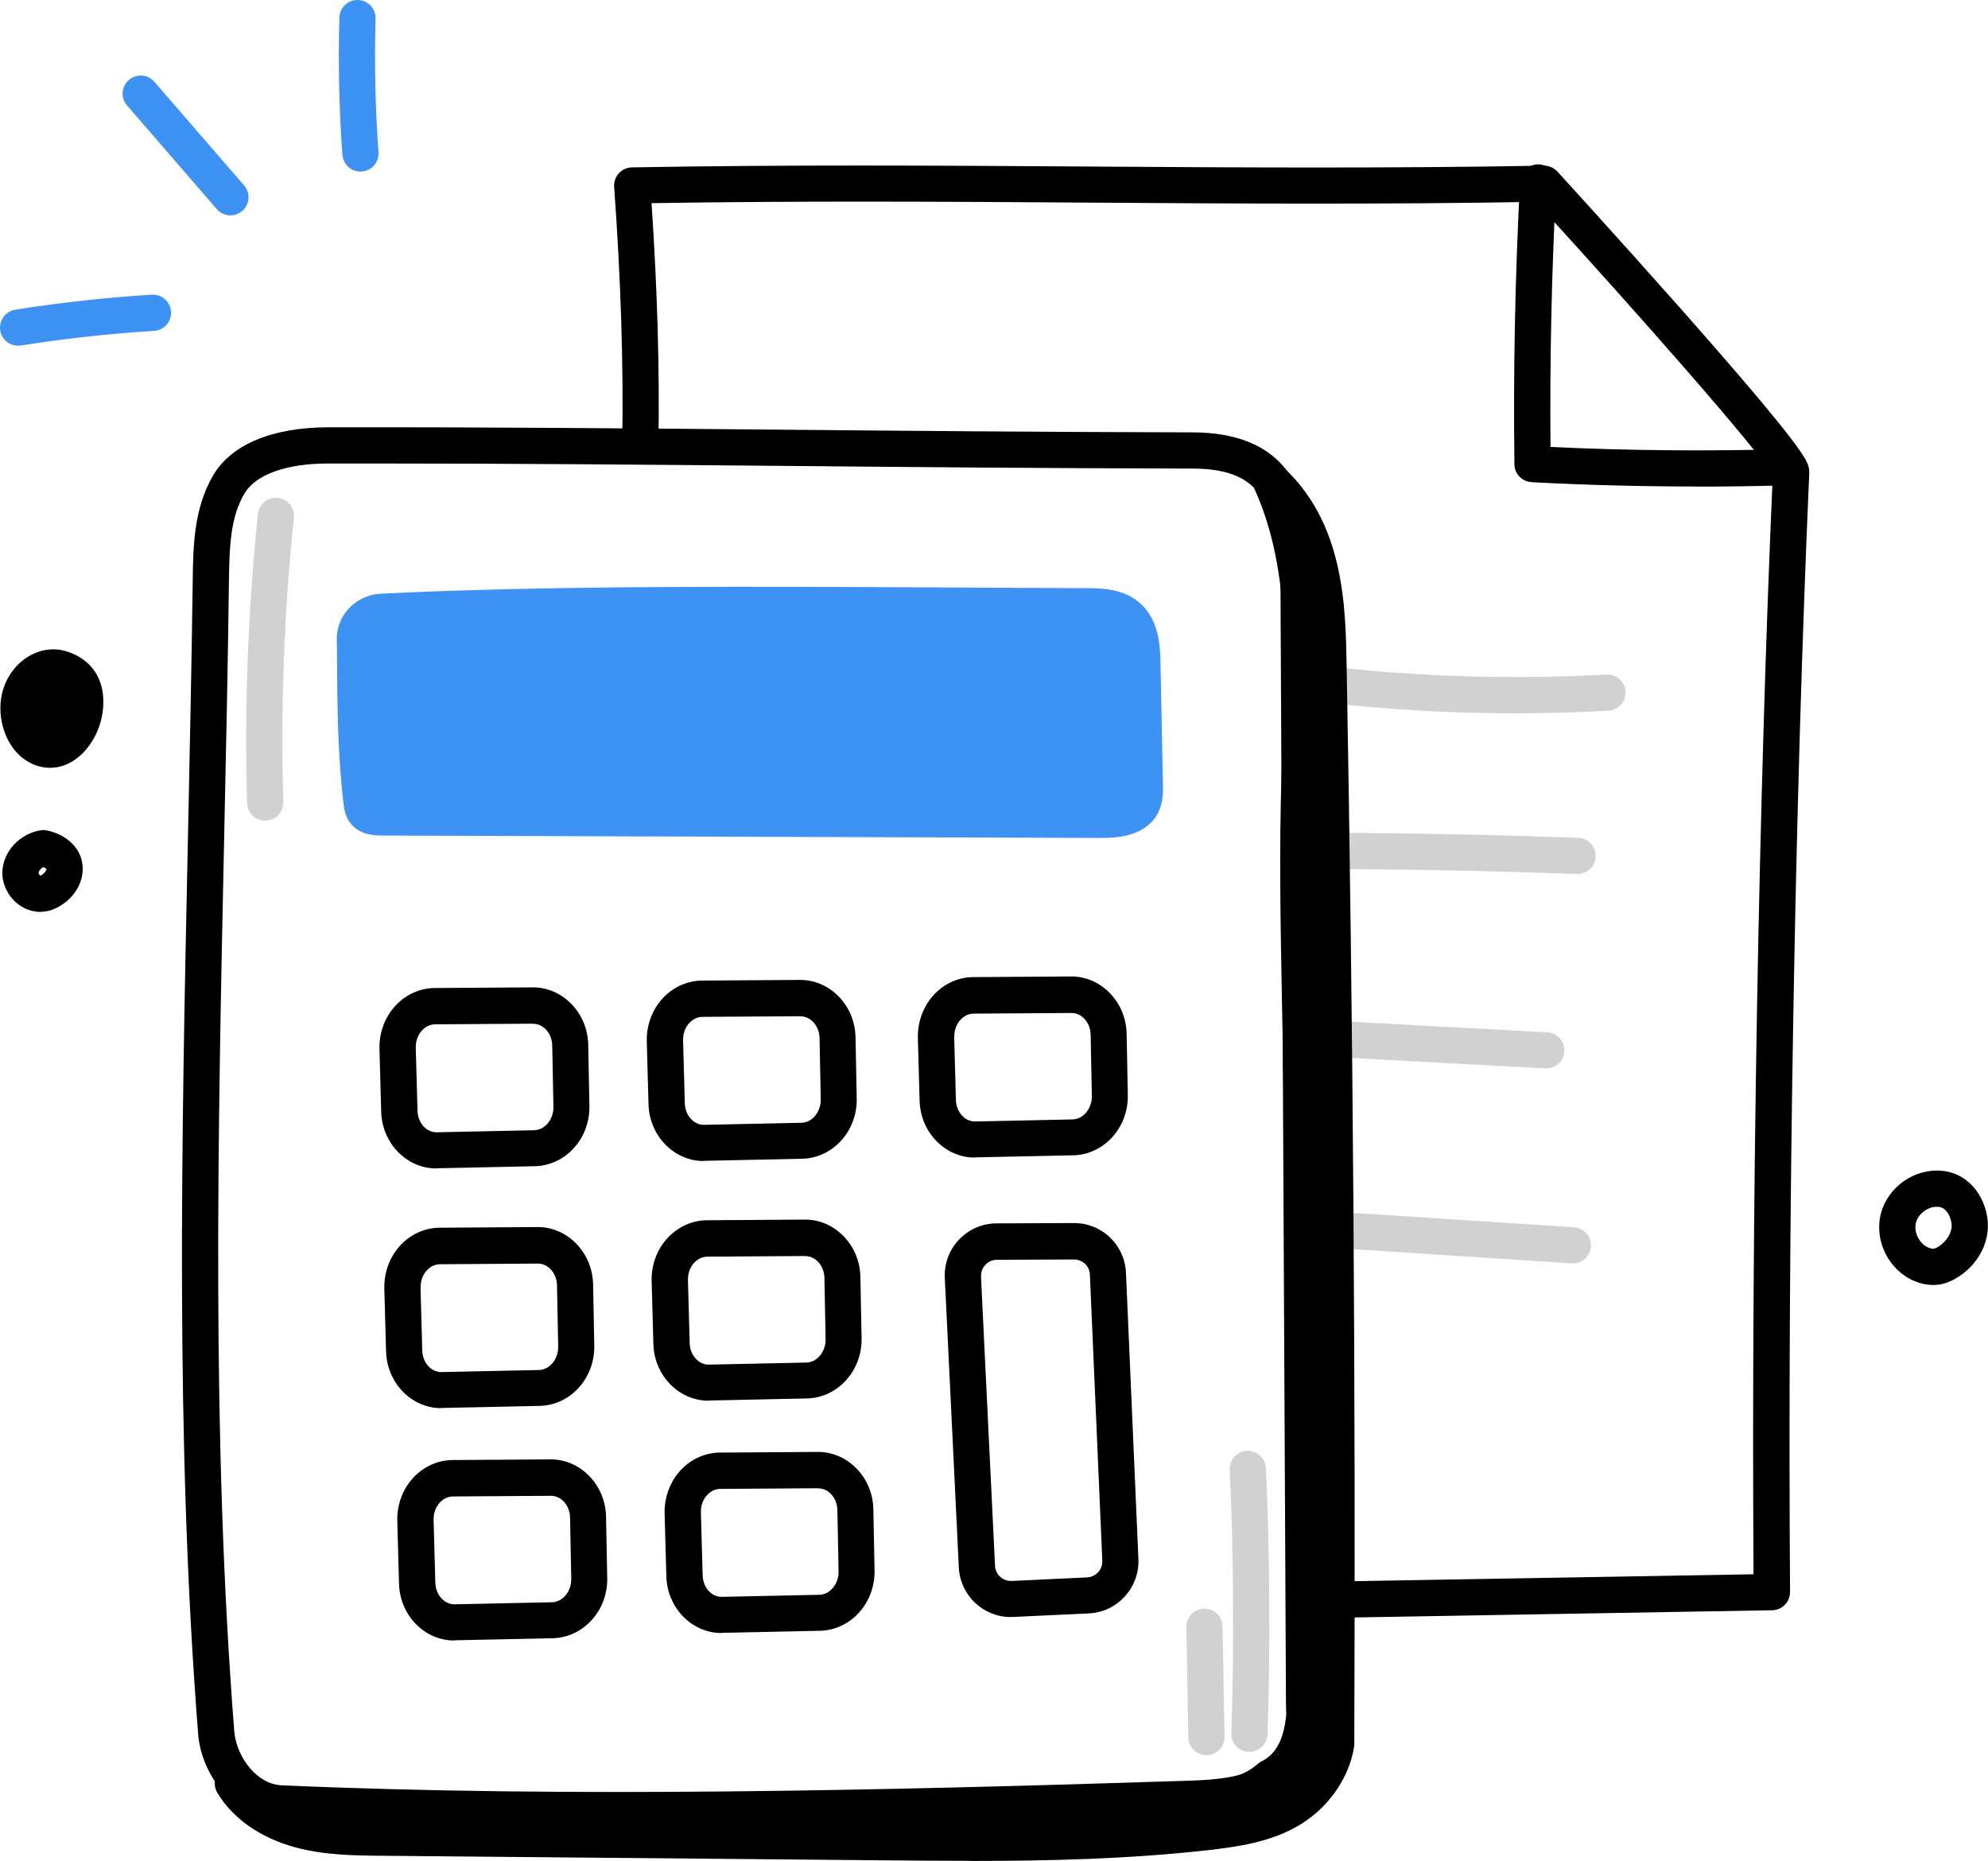
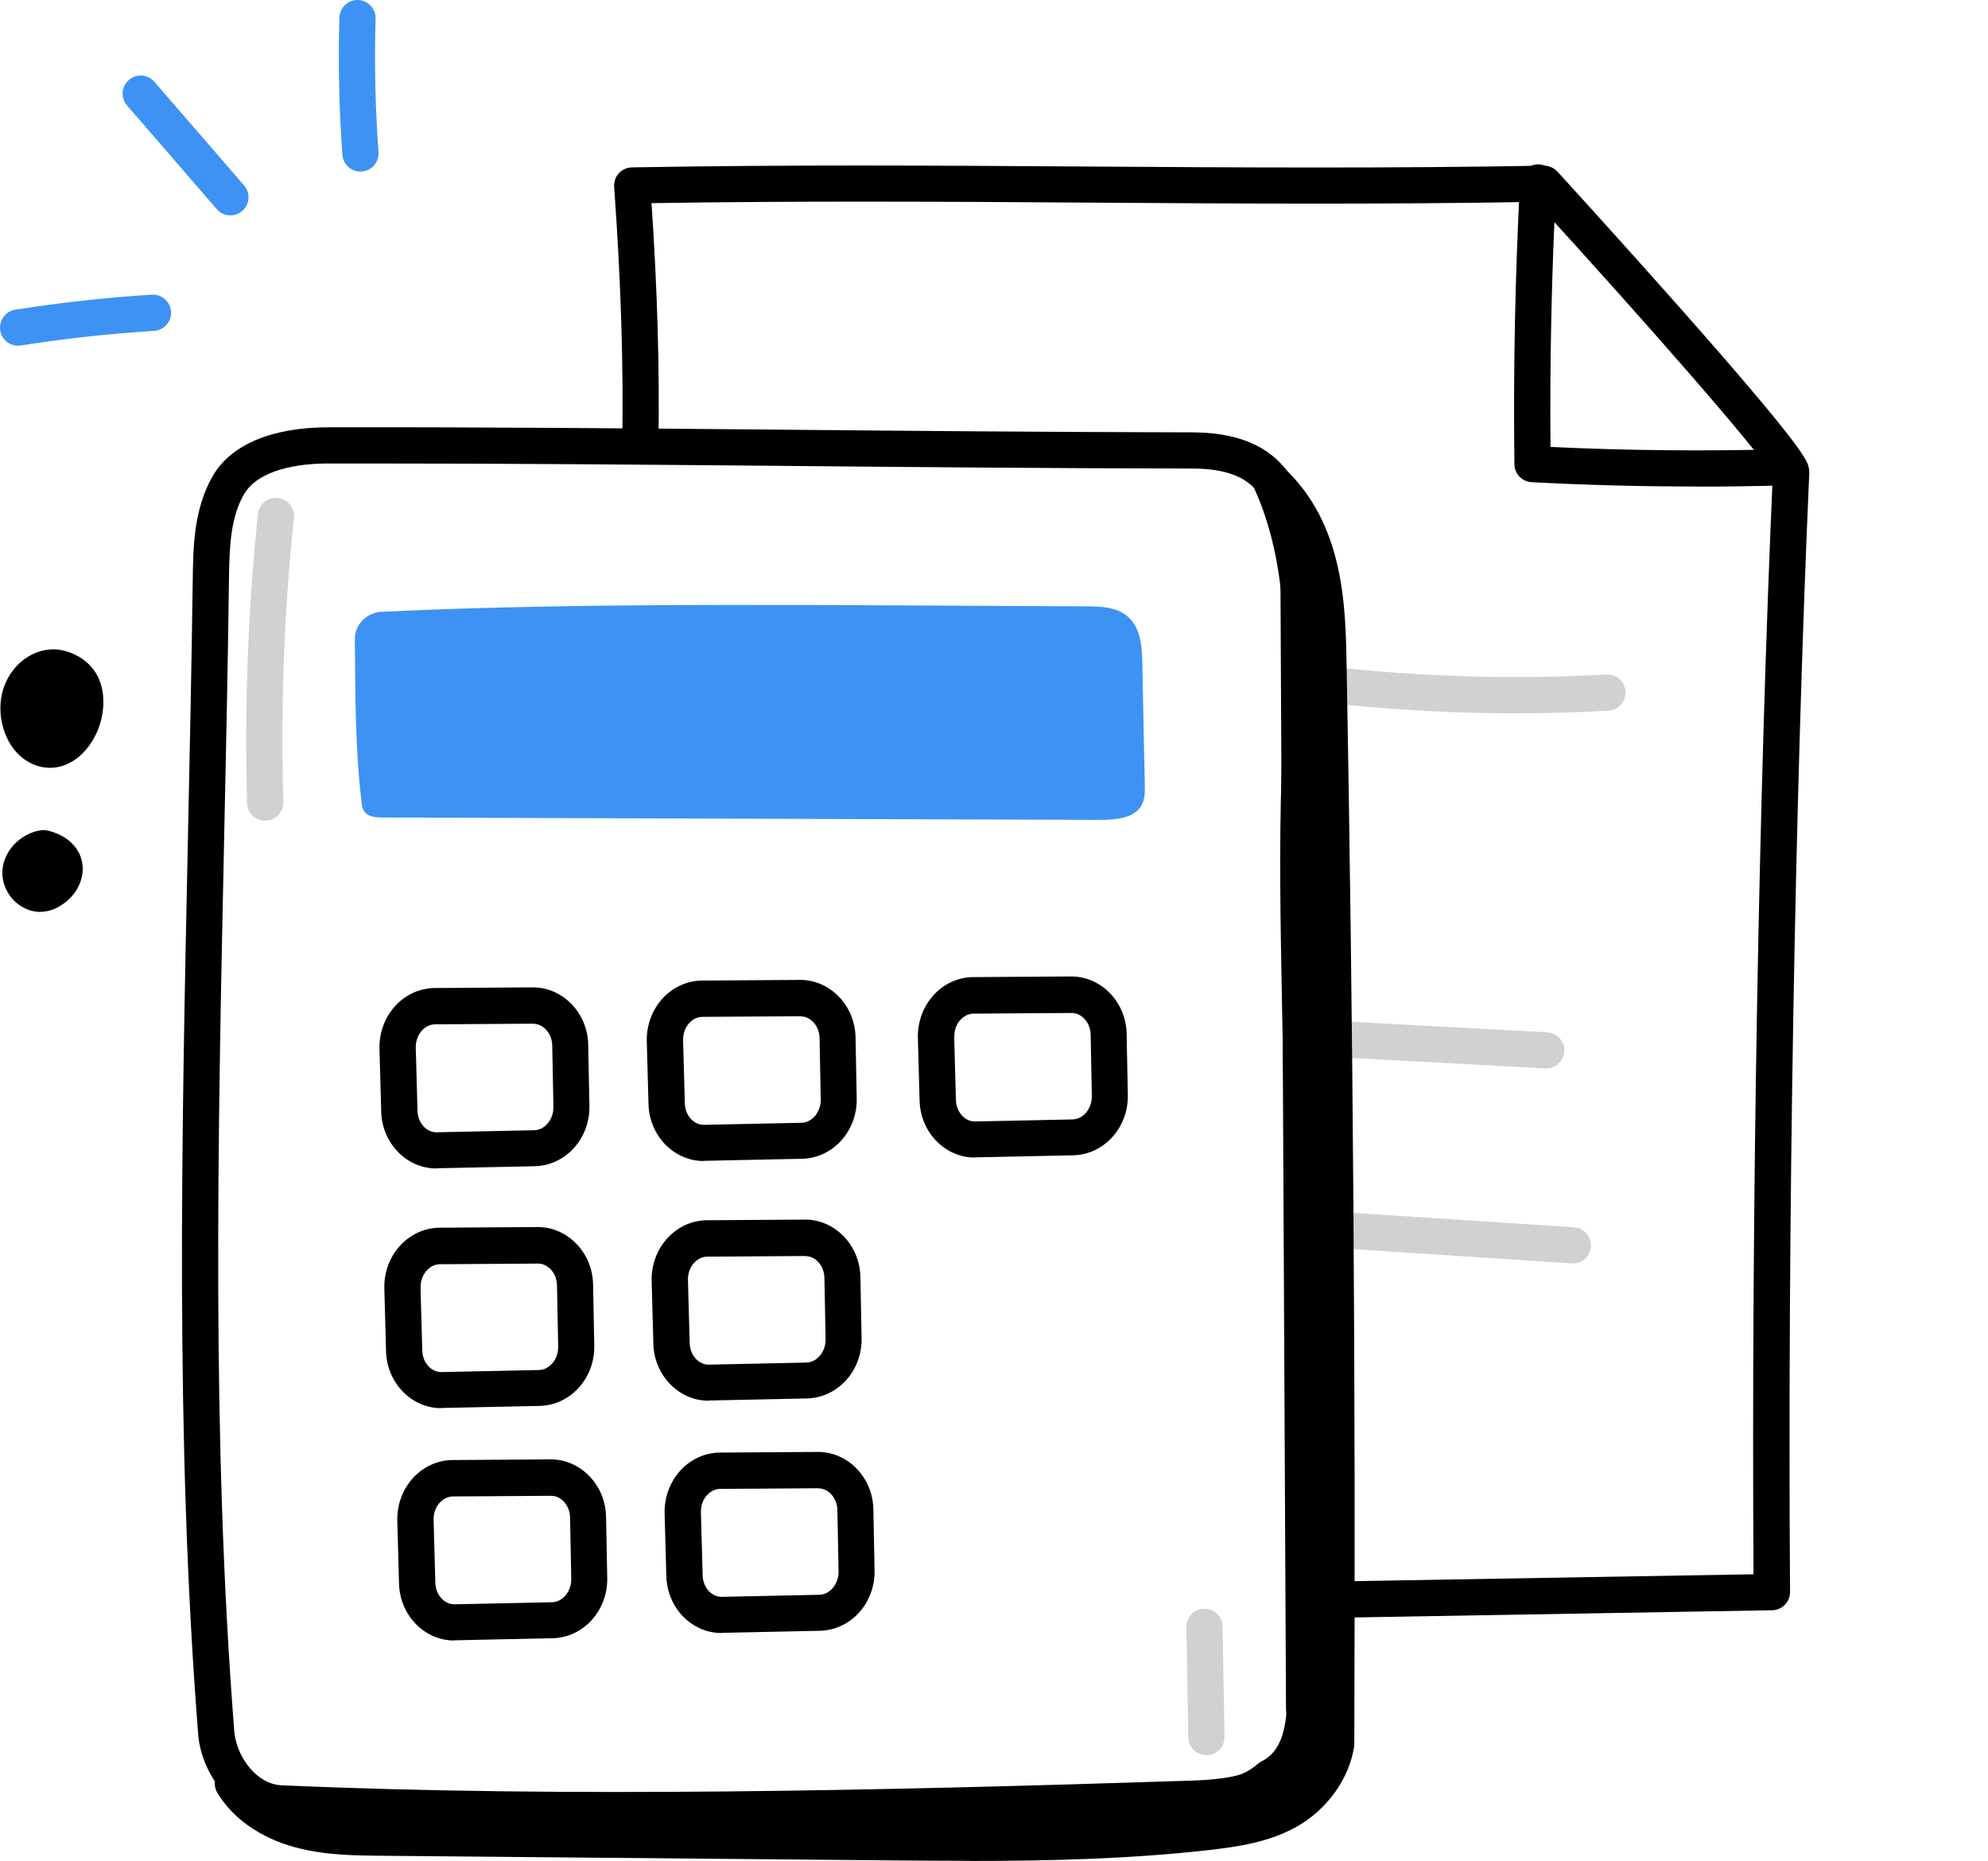
<svg xmlns="http://www.w3.org/2000/svg" id="Layer_2" data-name="Layer 2" viewBox="0 0 183.99 172.2">
  <defs>
    <style>
      .cls-1 {
        fill: #3e92f4;
      }

      .cls-2 {
        fill: #d1d1d1;
      }
    </style>
  </defs>
  <g id="Layer_1-2" data-name="Layer 1">
    <g>
      <path d="M57.11,169.18c-10.66,0-21.14-.18-31.19-.62-4.05-.18-7.01-3.98-7.52-7.55-.03-.19-.05-.37-.06-.55-2.14-27.17-1.53-55.41-.95-82.72.17-7.94.34-16.16.45-24.15.04-2.91.08-6.52,1.88-9.59,1.68-2.87,5.47-4.45,10.67-4.46,14.94-.02,27.98.1,41.78.22,11.8.11,24.01.22,38.19.25,8.07.02,9.67,4.69,10.53,7.2l.11.31c.56,1.61.85,3.25.86,4.89l.52,105.59c.54,3.57-1.21,6.93-4.47,8.6-2.67,1.37-5.64,1.47-8.26,1.55-17.27.56-35.14,1.03-52.53,1.03ZM34.17,42.89c-1.25,0-2.51,0-3.78,0-3.91,0-6.74,1.03-7.78,2.8-1.25,2.13-1.38,4.75-1.42,7.94-.1,8-.28,16.22-.45,24.17-.58,27.23-1.18,55.39.94,82.39,0,.11.02.22.04.34.31,2.17,2.06,4.58,4.35,4.68,26.32,1.16,55.67.49,83.46-.41,2.27-.07,4.84-.16,6.84-1.18,1.5-.77,3.1-2.6,2.67-5.21-.01-.09-.02-.18-.02-.27l-.52-105.72c0-1.26-.23-2.54-.67-3.8l-.11-.33c-.79-2.31-1.68-4.92-7.36-4.93-14.2-.03-26.41-.14-38.22-.25-12.61-.11-24.59-.22-37.96-.22Z" />
      <g>
        <path class="cls-1" d="M35.32,56.61c-.11,0-.22.02-.33.04-1.29.23-2.16,1.32-2.15,2.49.05,5.04.02,10.06.62,15.08.04.35.09.72.35.99.38.4,1.05.44,1.63.44,21.97.07,44.29.15,66.26.22,1.42,0,3.09-.11,3.84-1.17.43-.61.43-1.38.41-2.1-.08-3.78-.15-7.55-.23-11.33-.03-1.63-.2-3.5-1.69-4.47-1.01-.66-2.34-.69-3.59-.69-21.44-.07-46.26-.44-65.13.51Z" />
-         <path class="cls-1" d="M101.88,77.54c-.07,0-.13,0-.19,0-11.04-.03-22.16-.07-33.29-.11-11.02-.04-22.04-.08-32.97-.11-.63,0-1.95,0-2.85-.97-.63-.68-.73-1.49-.78-1.93-.54-4.51-.58-9.06-.61-13.46,0-.6,0-1.2-.02-1.8-.02-2.04,1.47-3.79,3.54-4.16.18-.03.36-.05.53-.06,0,0,0,0,0,0,15.62-.78,34.99-.67,53.72-.57,3.9.02,7.75.04,11.5.06,1.28,0,3.03.01,4.49.96,2.36,1.54,2.42,4.44,2.45,5.84l.23,11.33c.02.81.04,2.03-.72,3.1-1.27,1.8-3.71,1.88-5.03,1.88ZM35.11,73.96c.08,0,.19,0,.33,0,10.93.03,21.95.07,32.97.11,11.13.04,22.25.08,33.29.11.02,0,.04,0,.05,0,1.82,0,2.29-.29,2.42-.46.13-.18.12-.76.11-1.11l-.23-11.33c-.03-1.52-.2-2.63-.93-3.1-.63-.41-1.82-.42-2.68-.42-3.75-.01-7.6-.03-11.51-.06-18.68-.11-38.01-.22-53.53.56-.04,0-.08,0-.12.01-.5.09-.77.49-.77.82,0,.6.01,1.21.02,1.81.03,4.29.07,8.73.58,13.03Z" />
      </g>
      <g>
        <path class="cls-2" d="M140.26,66.01c-5.28,0-10.57-.27-15.81-.8-.92-.09-1.59-.92-1.5-1.84.09-.92.91-1.59,1.84-1.5,7.91.8,15.95.99,23.89.55.92-.05,1.71.66,1.76,1.58.05.92-.66,1.71-1.58,1.77-2.86.16-5.73.24-8.61.24Z" />
-         <path class="cls-2" d="M146.01,80.88s-.04,0-.06,0c-7.43-.27-14.96-.43-22.4-.46-.93,0-1.67-.76-1.67-1.68,0-.93.77-1.67,1.68-1.67,7.47.03,15.04.19,22.5.46.92.03,1.65.81,1.61,1.74-.03.9-.78,1.61-1.67,1.61Z" />
        <path class="cls-2" d="M143.11,98.87s-.06,0-.09,0l-19.63-1.06c-.92-.05-1.63-.84-1.58-1.76.05-.92.84-1.63,1.76-1.58l19.63,1.06c.92.05,1.63.84,1.58,1.76-.05.89-.79,1.58-1.67,1.58Z" />
        <path class="cls-2" d="M145.57,116.91s-.07,0-.11,0l-21.04-1.37c-.92-.06-1.62-.86-1.56-1.78.06-.92.86-1.62,1.78-1.56l21.04,1.37c.92.06,1.62.86,1.56,1.78-.06.89-.79,1.57-1.67,1.57Z" />
      </g>
      <path d="M121.11,149.74c-.91,0-1.66-.73-1.67-1.65-.02-.93.72-1.69,1.65-1.7l41.2-.71c-.21-33.23.47-71.98,1.78-101.69-1.39-2.38-12.06-14.52-21.92-25.31-13.96.25-27.95.16-41.47.07-13.18-.09-26.8-.17-40.38.05.54,8.01.75,15.3.64,22.23-.01.92-.76,1.65-1.67,1.65,0,0-.02,0-.03,0-.93-.02-1.66-.78-1.65-1.7.12-7.33-.13-15.08-.75-23.69-.03-.46.12-.91.43-1.25.31-.34.75-.54,1.21-.55,14.22-.26,28.46-.17,42.23-.08,13.75.09,27.97.18,42.15-.08.01,0,.02,0,.03,0,.47,0,.92.2,1.24.54.06.06,5.65,6.18,11.25,12.5,11.57,13.08,11.86,14.21,12.02,14.89.04.16.05.32.05.48-1.34,30.2-2.02,69.89-1.78,103.58,0,.92-.73,1.67-1.65,1.69l-42.86.74s-.02,0-.03,0Z" />
      <path d="M157.02,45.02c-5.1,0-10.21-.13-15.27-.4-.88-.05-1.58-.77-1.59-1.65-.11-8.73.06-17.3.52-26.17.05-.92.84-1.63,1.76-1.59.92.05,1.63.83,1.59,1.76-.43,8.27-.6,16.27-.53,24.39,7.15.34,14.38.4,21.52.21.92-.03,1.7.7,1.72,1.63.03.92-.7,1.7-1.63,1.72-2.69.07-5.39.11-8.09.11Z" />
      <path class="cls-1" d="M21.33,19.93c-.47,0-.94-.2-1.27-.58l-8.3-9.59c-.61-.7-.53-1.76.17-2.36.7-.61,1.76-.53,2.36.17l8.3,9.59c.61.7.53,1.76-.17,2.36-.32.27-.71.41-1.1.41Z" />
      <path class="cls-1" d="M1.67,31.99c-.81,0-1.52-.59-1.65-1.41-.14-.91.48-1.77,1.39-1.92,4.17-.66,8.43-1.13,12.64-1.39.93-.06,1.72.65,1.78,1.57.06.92-.64,1.72-1.57,1.78-4.11.25-8.26.71-12.32,1.35-.09.01-.18.02-.26.02Z" />
      <path class="cls-1" d="M33.36,15.88c-.87,0-1.6-.67-1.67-1.55-.31-4.21-.4-8.49-.28-12.7.03-.91.77-1.63,1.67-1.63.02,0,.03,0,.05,0,.93.03,1.65.8,1.63,1.72-.12,4.1-.03,8.26.27,12.36.07.92-.63,1.73-1.55,1.79-.04,0-.08,0-.12,0Z" />
-       <path d="M178.91,118.91c-.57,0-1.15-.12-1.72-.36-2.38-.99-3.75-3.72-3.12-6.22.64-2.5,3.13-4.25,5.71-3.98,2.69.28,4.17,2.79,4.2,5.01.03,1.86-1.02,3.7-2.73,4.8-.58.37-1.14.6-1.7.7-.21.04-.42.05-.64.05ZM179.26,111.67c-.85,0-1.73.66-1.94,1.48-.22.88.32,1.95,1.15,2.3.2.08.39.12.52.1.08-.01.22-.06.45-.21.72-.47,1.2-1.25,1.19-1.94,0-.54-.38-1.64-1.2-1.72h0c-.06,0-.11,0-.17,0Z" />
      <g>
        <path d="M5.55,61.84c-1.45-.37-3.07.69-3.62,2.38-.55,1.69.03,3.79,1.31,4.68.4.28.86.45,1.33.47,1.46.05,2.77-1.44,3.19-3.16.22-.88.24-1.87-.1-2.68s-1.08-1.43-2.11-1.7Z" />
        <path d="M4.64,71.05s-.1,0-.15,0c-.78-.03-1.55-.3-2.23-.78-1.86-1.31-2.71-4.2-1.94-6.57.84-2.55,3.31-4.08,5.63-3.48h0c1.51.39,2.69,1.36,3.23,2.67.45,1.07.51,2.39.18,3.73-.55,2.23-2.34,4.43-4.73,4.43ZM4.96,63.44c-.51,0-1.18.5-1.44,1.3-.35,1.06.08,2.37.68,2.79.15.1.3.16.43.17.48.02,1.24-.8,1.5-1.88.15-.63.15-1.24-.02-1.64-.14-.34-.49-.59-.98-.72-.05-.01-.11-.02-.17-.02Z" />
      </g>
-       <path d="M3.74,84.39c-.8,0-1.6-.31-2.25-.87-.84-.74-1.31-1.81-1.27-2.88.08-1.84,1.59-3.47,3.5-3.8.21-.04.43-.03.64.01,1.92.42,3.21,1.74,3.29,3.36.07,1.3-.6,2.59-1.79,3.43-.51.36-1.04.6-1.58.69-.18.03-.36.05-.54.05ZM3.78,81.04h0,0ZM4.01,80.24c-.25.13-.43.37-.44.54,0,.07.09.2.17.25.03-.01.09-.04.18-.1.23-.17.36-.38.39-.5-.04-.05-.13-.12-.3-.19Z" />
+       <path d="M3.74,84.39c-.8,0-1.6-.31-2.25-.87-.84-.74-1.31-1.81-1.27-2.88.08-1.84,1.59-3.47,3.5-3.8.21-.04.43-.03.64.01,1.92.42,3.21,1.74,3.29,3.36.07,1.3-.6,2.59-1.79,3.43-.51.36-1.04.6-1.58.69-.18.03-.36.05-.54.05ZM3.78,81.04h0,0ZM4.01,80.24Z" />
      <path d="M40.39,108.13c-2.75,0-5.03-2.33-5.11-5.25l-.16-5.82c-.04-1.52.52-3,1.55-4.07.96-.99,2.23-1.55,3.57-1.56l9.06-.06h.03c2.76,0,5.05,2.37,5.11,5.29l.11,5.68c.06,3.02-2.21,5.52-5.06,5.58l-9.01.19s-.07,0-.1,0ZM49.34,94.73h0l-9.06.06c-.44,0-.86.19-1.19.53-.41.42-.63,1.02-.61,1.65h0l.16,5.82c.03,1.12.83,2.02,1.79,1.99l9.01-.19c.99-.02,1.8-1.01,1.78-2.16l-.11-5.68c-.02-1.11-.81-2.01-1.76-2.01Z" />
      <path d="M65.13,107.44c-2.75,0-5.03-2.33-5.11-5.25l-.16-5.82c-.04-1.52.52-3,1.55-4.07.96-.99,2.23-1.55,3.57-1.56l9.06-.06h.03c2.76,0,5.05,2.37,5.11,5.29l.11,5.68c.06,3.02-2.21,5.52-5.06,5.58l-9.01.19s-.07,0-.1,0ZM74.08,94.04h0l-9.06.06c-.44,0-.86.19-1.19.53-.41.42-.63,1.02-.61,1.65h0l.16,5.82c.03,1.12.83,2.01,1.79,1.99l9.01-.19c.99-.02,1.8-1.01,1.78-2.16l-.11-5.68c-.02-1.11-.81-2.01-1.76-2.01Z" />
      <path d="M40.84,130.31c-2.75,0-5.03-2.33-5.11-5.25l-.16-5.82h0c-.04-1.52.52-3,1.55-4.07.96-.99,2.23-1.55,3.57-1.56l9.06-.06h.03c2.76,0,5.05,2.37,5.11,5.29l.11,5.68c.06,3.02-2.21,5.52-5.06,5.58l-9.01.19s-.07,0-.1,0ZM38.92,119.16l.16,5.82c.03,1.12.83,2.01,1.79,1.99l9.01-.19c.99-.02,1.8-1.01,1.78-2.16l-.11-5.68c-.02-1.11-.81-2.01-1.76-2.01h0l-9.06.06c-.44,0-.86.19-1.19.53-.41.42-.63,1.02-.61,1.64h0Z" />
      <path d="M65.58,129.62c-2.75,0-5.03-2.33-5.11-5.25l-.16-5.82c-.04-1.52.52-3,1.55-4.07.96-.99,2.23-1.55,3.57-1.56l9.06-.06h.03c2.76,0,5.05,2.37,5.11,5.29l.11,5.68c.06,3.02-2.21,5.52-5.06,5.58l-9.01.19s-.07,0-.1,0ZM74.53,116.23h0l-9.06.06c-.44,0-.86.19-1.19.53-.41.42-.63,1.02-.61,1.65h0l.16,5.82c.03,1.12.84,2.02,1.79,1.99l9.01-.19c.99-.02,1.8-1.01,1.78-2.16l-.11-5.68c-.02-1.11-.81-2.01-1.76-2.01Z" />
      <path d="M42.04,151.81c-2.75,0-5.03-2.33-5.11-5.25l-.16-5.82c-.04-1.52.52-3,1.55-4.07.96-.99,2.23-1.55,3.57-1.56l9.06-.06h.03c2.76,0,5.05,2.37,5.11,5.29l.11,5.68c.06,3.02-2.21,5.52-5.06,5.58l-9.01.19s-.07,0-.1,0ZM50.99,138.42h0l-9.06.06c-.44,0-.86.19-1.19.53-.41.42-.63,1.02-.61,1.64h0l.16,5.82c.03,1.11.82,1.99,1.76,1.99.01,0,.02,0,.03,0l9.01-.19c.99-.02,1.8-1.01,1.78-2.16l-.11-5.68c-.02-1.11-.81-2.01-1.76-2.01Z" />
      <path d="M66.78,151.12c-2.75,0-5.03-2.33-5.11-5.25l-.16-5.82c-.04-1.52.53-3,1.55-4.07.96-.99,2.23-1.55,3.57-1.56l9.06-.06h.03c2.76,0,5.05,2.37,5.11,5.29l.11,5.68c.06,3.02-2.21,5.52-5.06,5.58l-9.01.19s-.07,0-.1,0ZM75.73,137.72h0l-9.06.06c-.44,0-.86.19-1.19.53-.41.42-.63,1.02-.61,1.65h0l.16,5.82c.03,1.12.83,2.02,1.79,1.99l9.01-.19c.99-.02,1.8-1.01,1.78-2.16l-.11-5.68c-.02-1.11-.81-2.01-1.76-2.01Z" />
      <path d="M90.22,107.12c-2.75,0-5.03-2.33-5.11-5.25l-.16-5.82h0c-.04-1.52.53-3,1.55-4.07.96-.99,2.23-1.55,3.57-1.56l9.06-.06h.03c2.76,0,5.05,2.37,5.11,5.29l.11,5.68c.06,3.02-2.21,5.52-5.06,5.58l-9.01.19s-.07,0-.1,0ZM88.31,95.97l.16,5.82c.03,1.12.84,2.02,1.79,1.99l9.01-.19c.99-.02,1.8-1.01,1.78-2.16l-.11-5.68c-.02-1.11-.81-2.01-1.76-2.01h0l-9.06.06c-.44,0-.86.19-1.19.53-.41.42-.63,1.02-.61,1.65h0Z" />
-       <path d="M93.55,149.64c-2.55,0-4.69-2.01-4.81-4.59l-1.3-26.79h0c-.06-1.33.4-2.59,1.32-3.55.91-.96,2.15-1.5,3.48-1.5l7.14-.03h.02c2.59,0,4.7,2.02,4.81,4.61l1.15,26.49c.11,2.64-1.94,4.9-4.58,5.02l-6.99.33c-.08,0-.16,0-.23,0ZM90.79,118.1l1.3,26.8c.04.81.72,1.43,1.54,1.4l6.99-.33c.81-.04,1.43-.73,1.4-1.53l-1.15-26.49c-.03-.79-.68-1.4-1.47-1.4h0l-7.14.03c-.4,0-.78.16-1.06.46-.28.29-.42.68-.4,1.08h0Z" />
      <path class="cls-2" d="M24.54,75.95c-.9,0-1.65-.72-1.67-1.63-.26-8.9.08-17.9,1-26.75.1-.92.92-1.59,1.84-1.49.92.1,1.59.92,1.49,1.84-.91,8.7-1.24,17.55-.98,26.3.03.92-.7,1.7-1.63,1.72-.02,0-.03,0-.05,0Z" />
-       <path class="cls-2" d="M115.63,162.12s-.04,0-.06,0c-.92-.03-1.65-.81-1.61-1.73.27-7.51.21-17.08-.15-24.37-.05-.92.67-1.71,1.59-1.76.91-.05,1.71.67,1.76,1.59.36,7.38.42,17.06.15,24.65-.03.9-.78,1.62-1.67,1.62Z" />
      <path class="cls-2" d="M111.65,162.42c-.91,0-1.65-.73-1.67-1.64-.03-1.33-.06-3.21-.09-5.09-.03-1.89-.06-3.77-.09-5.11-.02-.93.71-1.69,1.64-1.71.01,0,.02,0,.04,0,.91,0,1.65.73,1.67,1.64.03,1.35.06,3.24.09,5.14.03,1.87.06,3.74.09,5.06.02.93-.71,1.69-1.64,1.71-.01,0-.02,0-.04,0Z" />
      <g>
        <path d="M117.55,44.38c3.87,8.36,3.03,18.02,2.73,27.23-.24,7.37-.08,14.74.06,22.11.38,20.89.54,41.78.48,62.67,0,3.03-.3,6.58-3.29,8.09-2.25,2-5.52,2.22-8.53,2.33-26.14.94-52.3,1.18-78.46.7-3.12-.06-6.58-.26-8.99-2.45,1.33,2.21,3.73,3.61,6.22,4.28,2.49.67,5.1.7,7.68.72,15.36.14,30.73.28,46.09.42,10.07.09,20.16.18,30.17-.95,2.56-.29,5.18-.68,7.44-1.94,2.25-1.25,4.09-3.56,4.52-6.19.13-33.27-.11-66.55-.71-99.82-.11-6.06-.45-12.68-5.4-17.21Z" />
        <path d="M89.77,172.2c-2.77,0-5.52-.03-8.25-.05l-46.09-.42c-2.65-.02-5.39-.05-8.1-.78-3.22-.87-5.78-2.66-7.21-5.04-.43-.71-.27-1.63.37-2.16.64-.53,1.58-.5,2.19.06,1.93,1.76,4.83,1.96,7.89,2.02,26.01.48,52.37.24,78.37-.7,2.93-.11,5.71-.33,7.48-1.91.11-.1.23-.18.36-.24,1.95-.98,2.36-3.35,2.37-6.6.06-20.78-.1-41.85-.48-62.63l-.03-1.4c-.13-6.81-.26-13.85-.03-20.79.03-.94.07-1.88.1-2.82.31-8.11.63-16.5-2.68-23.65-.34-.72-.11-1.58.53-2.05.64-.47,1.53-.42,2.12.11,5.71,5.21,5.85,12.84,5.95,18.41.6,33.13.84,66.73.71,99.85,0,.09,0,.17-.02.26-.48,2.99-2.53,5.82-5.35,7.39-2.55,1.42-5.38,1.83-8.06,2.14-7.35.83-14.79,1.01-22.12,1.01ZM118.47,165.87c-.26.22-.53.42-.8.6.22-.1.44-.21.66-.33,1.91-1.06,3.3-2.92,3.66-4.87,0-.02,0-.05,0-.07-.5,1.81-1.51,3.59-3.51,4.68ZM123.66,161.41h0,0Z" />
      </g>
    </g>
  </g>
</svg>